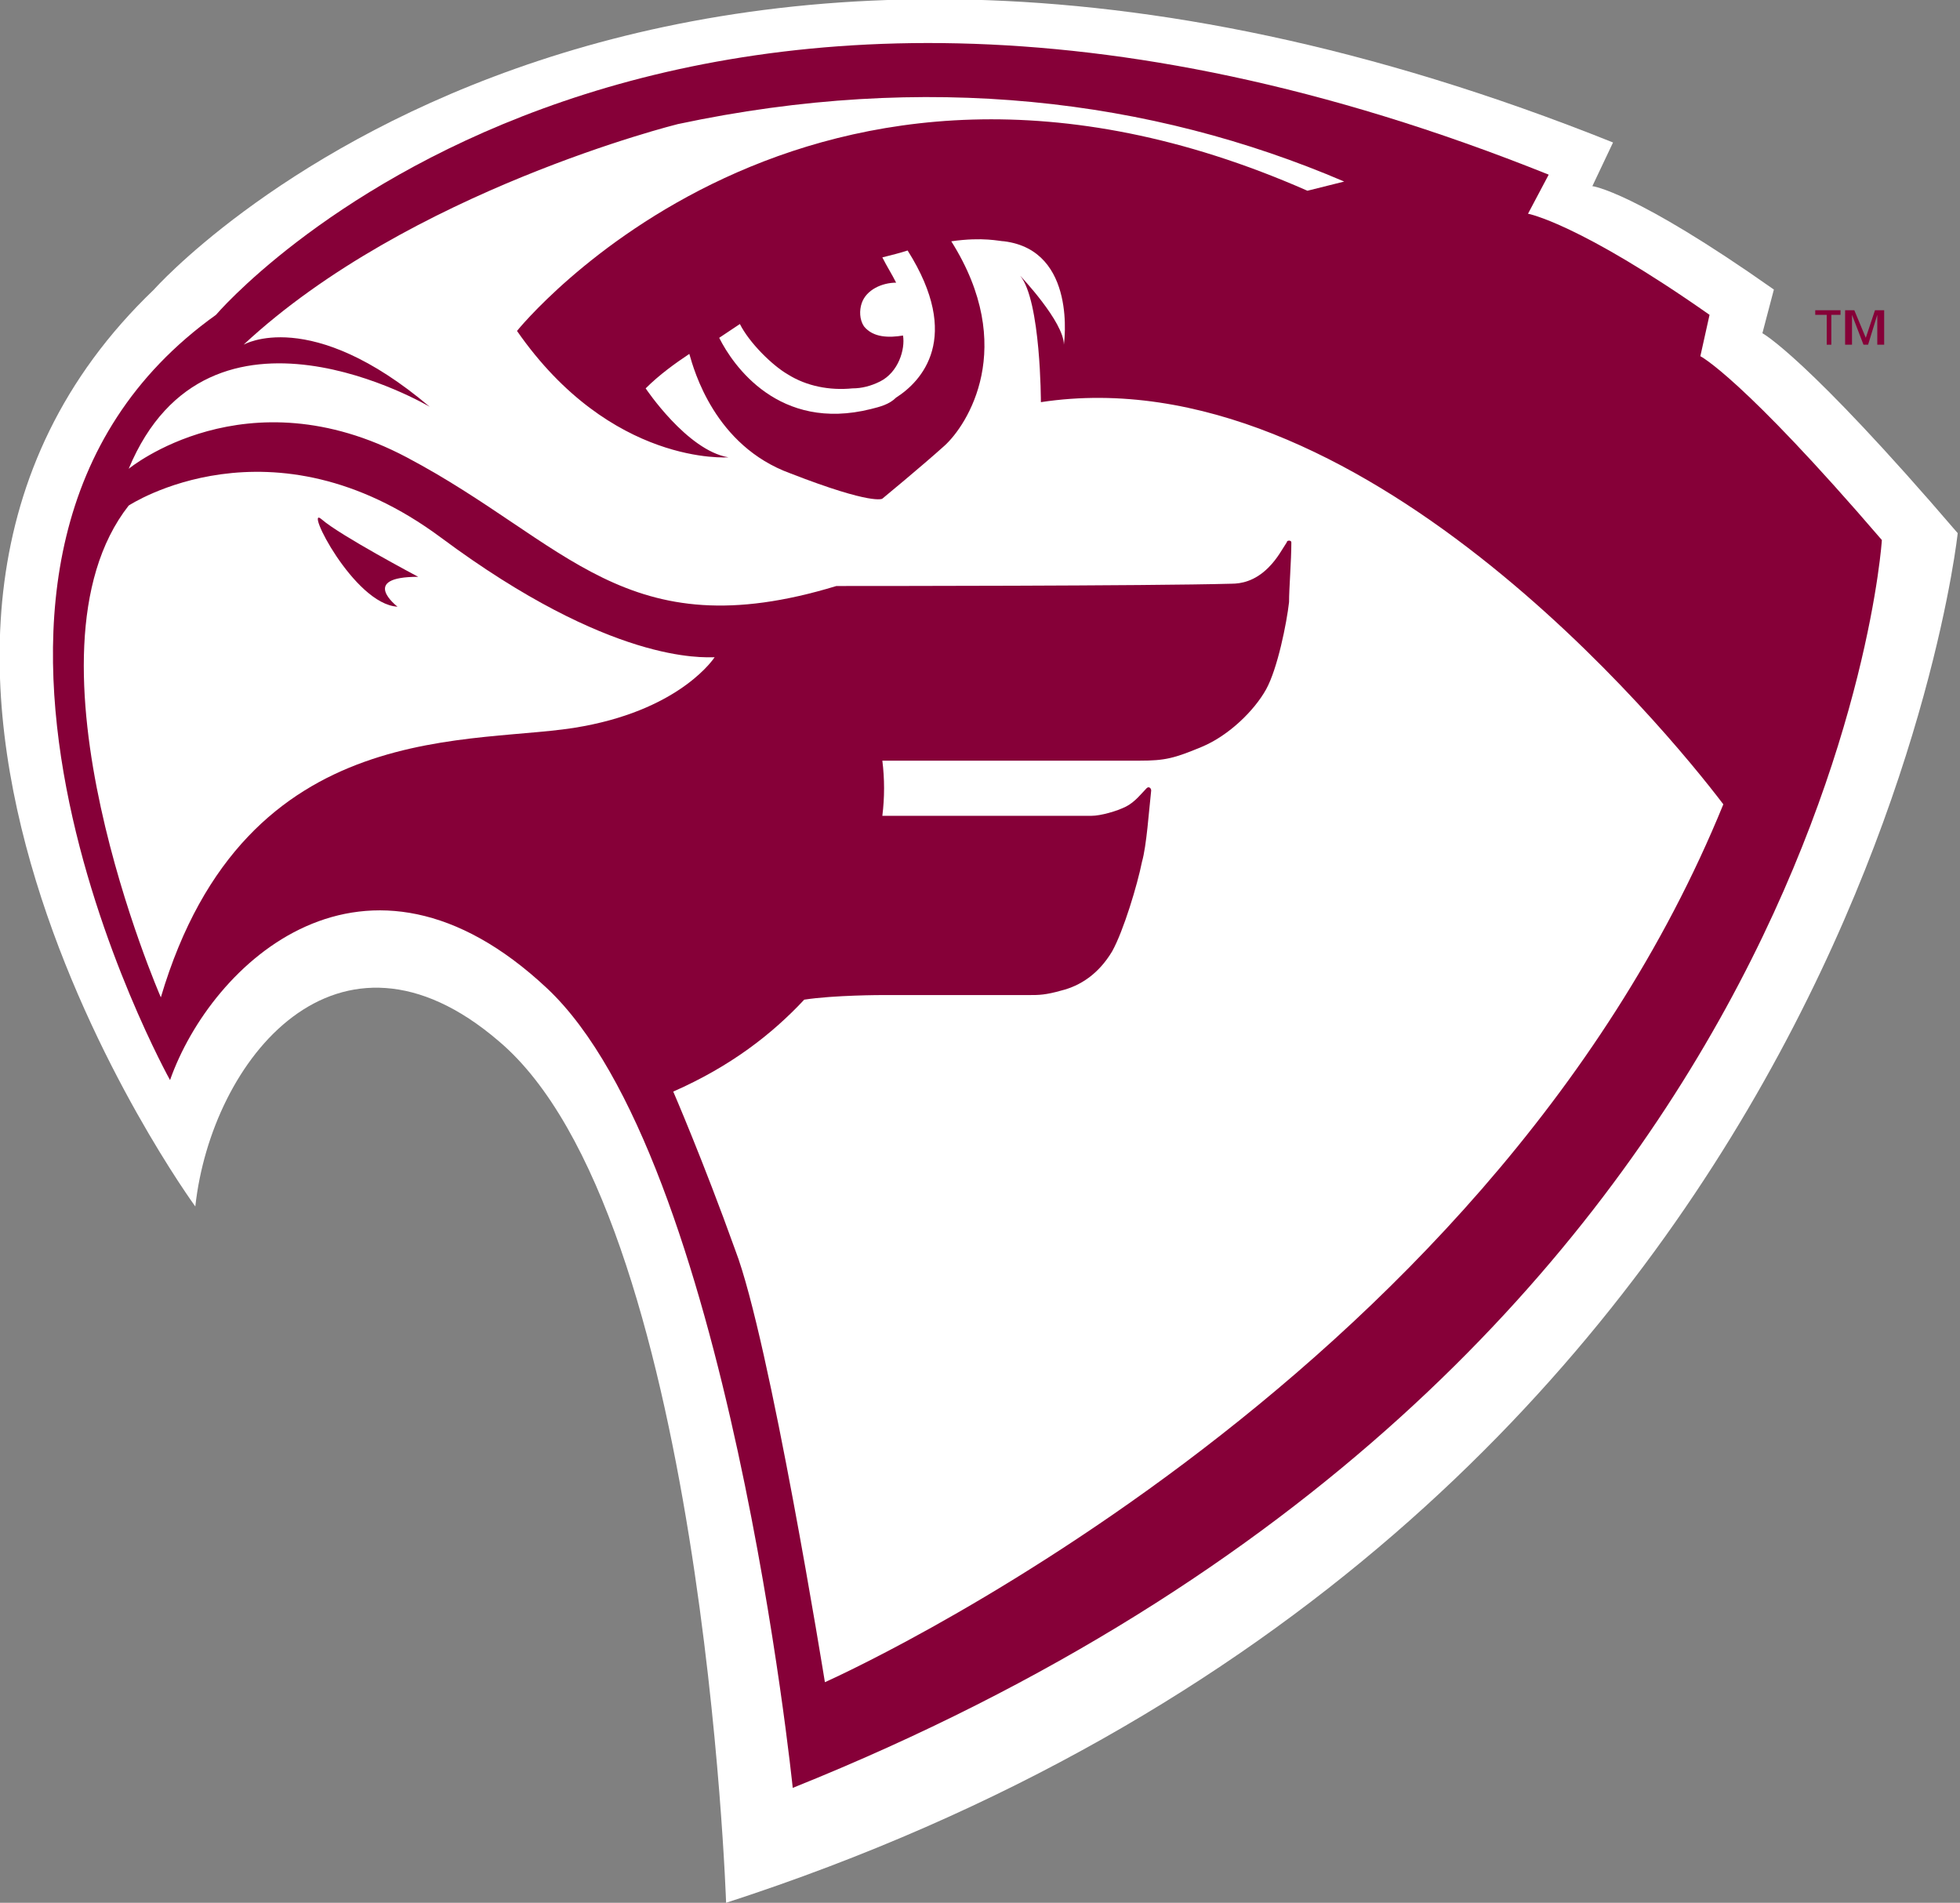
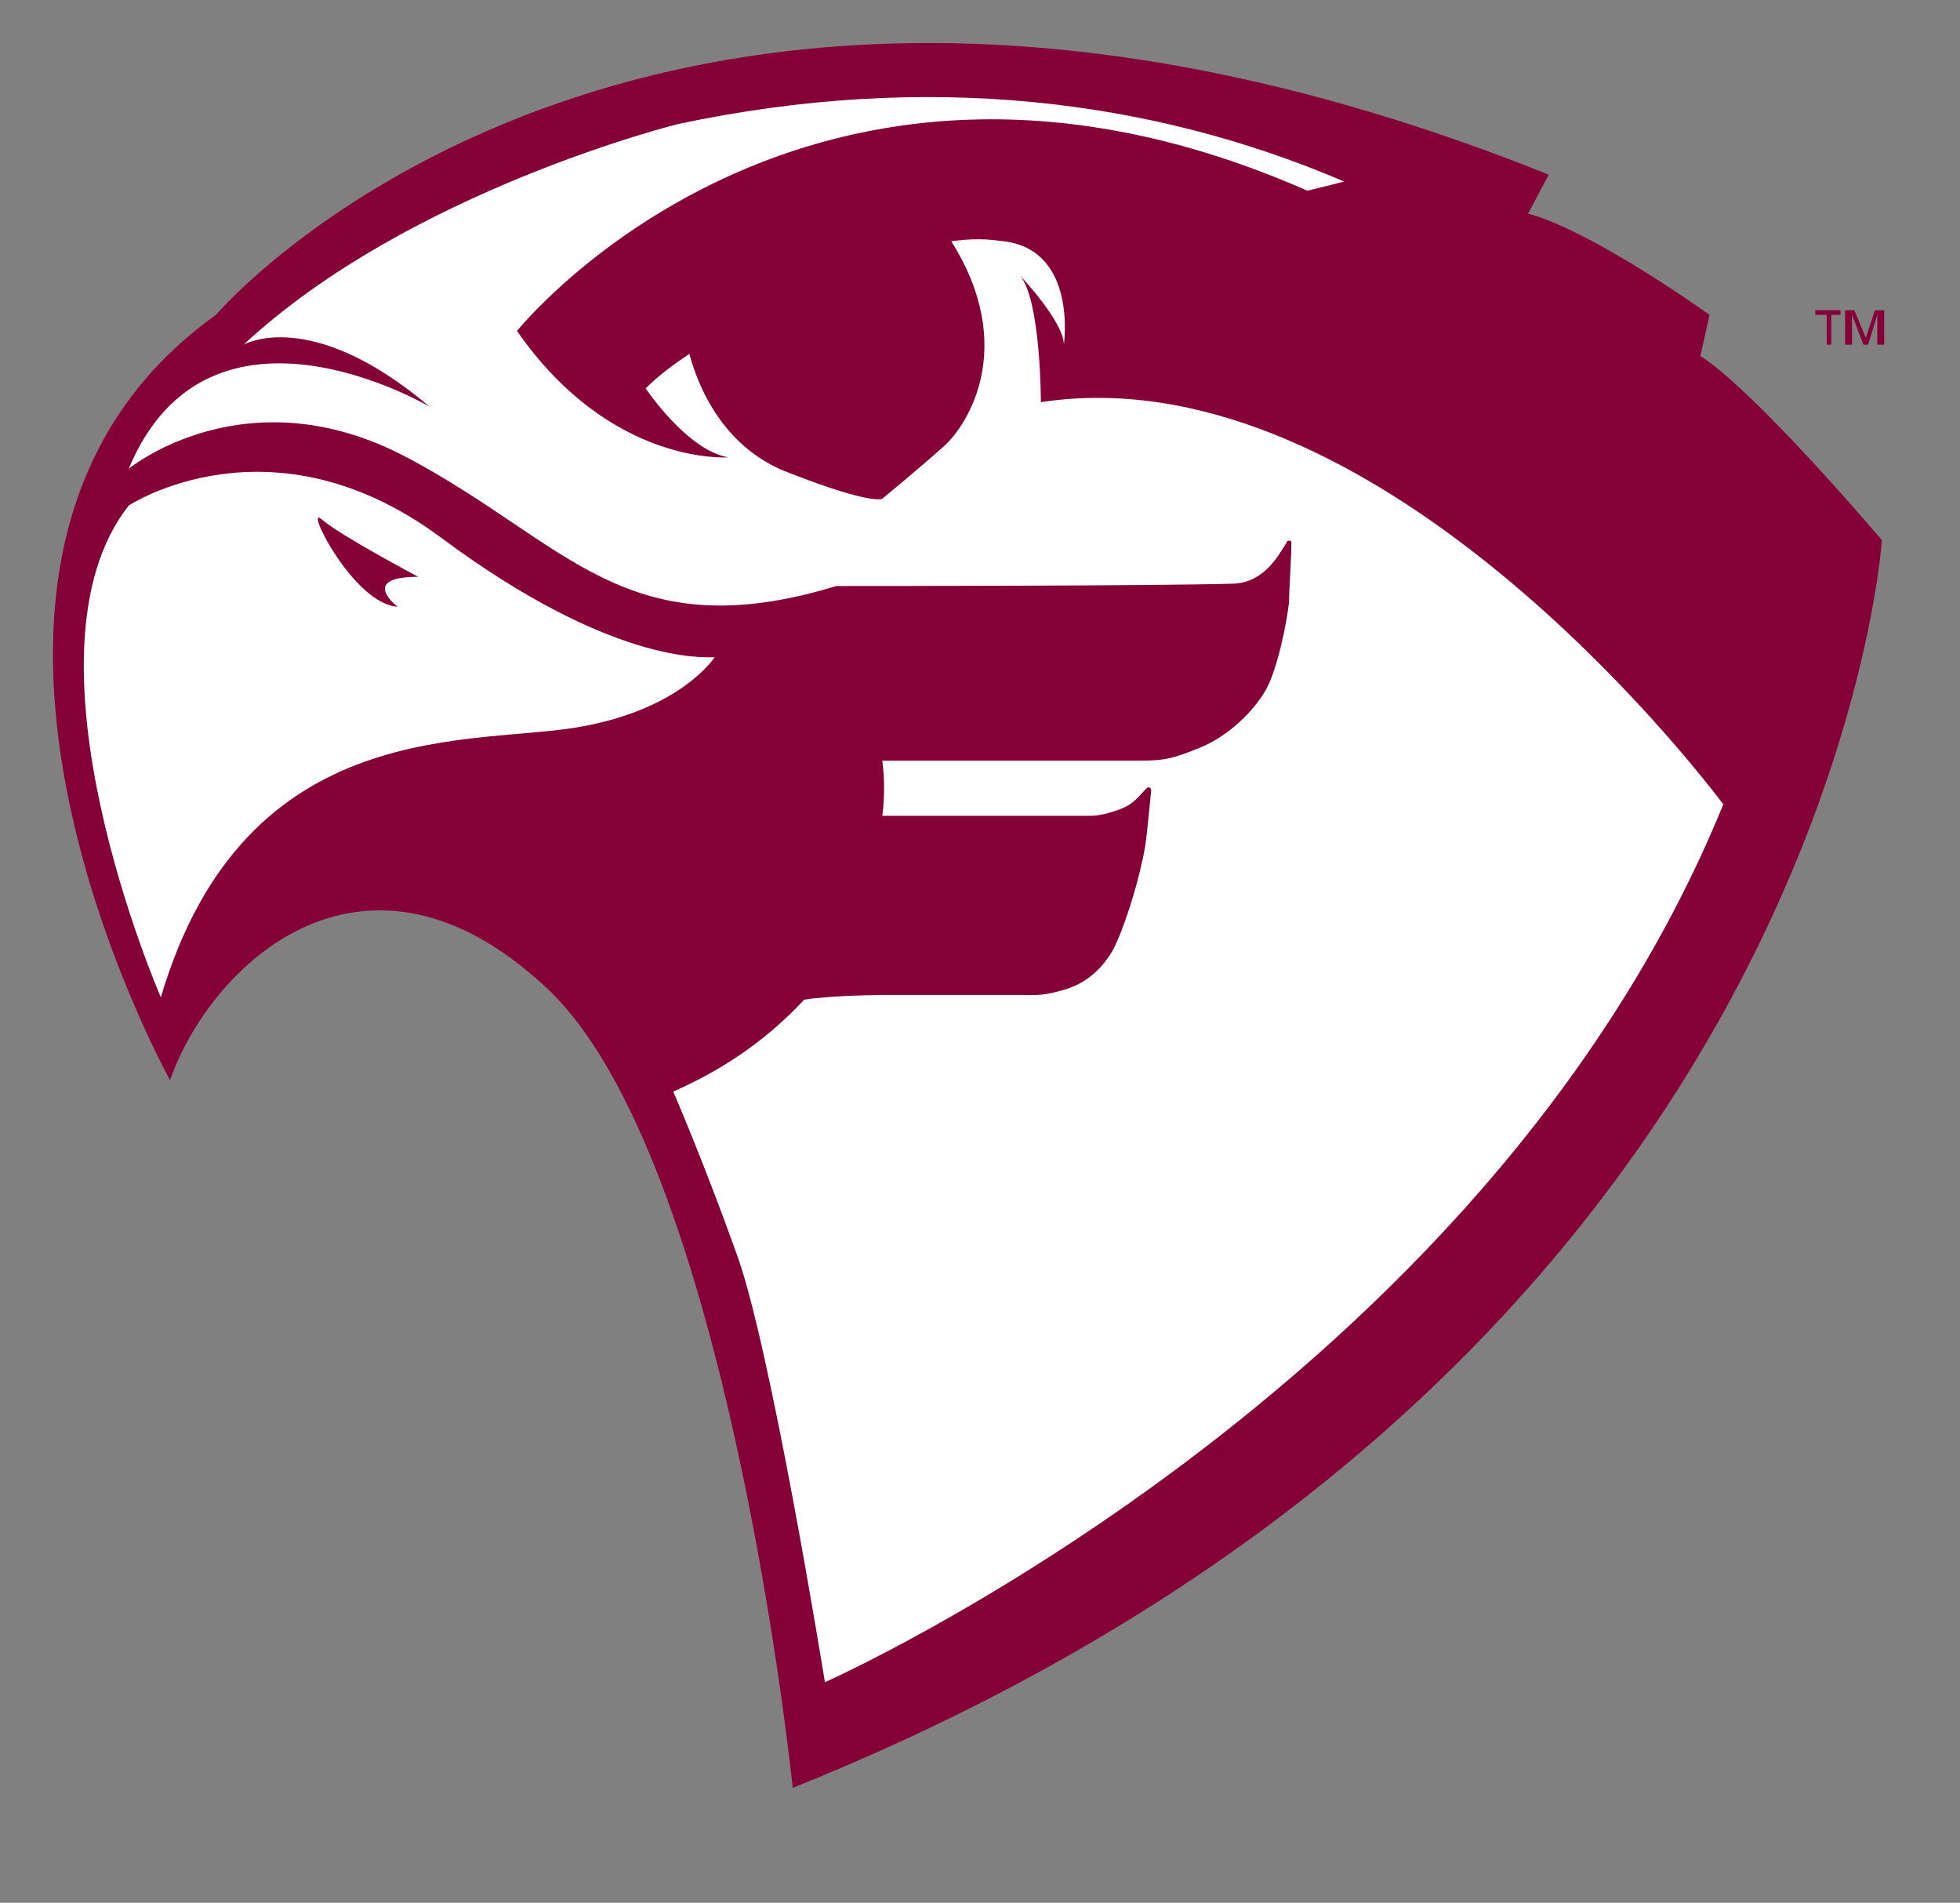
<svg xmlns="http://www.w3.org/2000/svg" version="1.1" id="Layer_2_00000038376583445387147810000014387254966795398584_" x="0px" y="0px" viewBox="0 0 85.3 82.8" style="enable-background:new 0 0 85.3 82.8;" xml:space="preserve">
  <rect x="0" y="0" width="85.3" height="82.8" fill="#808080" stroke="none" />
  <style type="text/css">
	.st0{fill:#FFFFFF;}
	.st1{fill:#860038;}
</style>
  <g>
    <g>
-       <path class="st0" d="M8.5,52.5c0,0-17.9-24.5-1.8-39.9c0,0,20.8-23.5,63.5-6.4l-0.9,1.9c0,0,1.8,0.2,7.9,4.5l-0.5,1.9    c0,0,1.9,1,8.5,8.7c0,0-4.6,43.7-53.6,59.6c0,0-1-30-9.9-37.5C14.7,39.3,9.2,46.1,8.5,52.5C8.5,52.5,8.5,52.5,8.5,52.5z" />
      <path class="st1" d="M7.4,47c0,0-12.7-22.8,2-33.3c0,0,18.6-21.9,58-6.1l-0.9,1.7c0,0,2.2,0.4,7.9,4.4l-0.4,1.8c0,0,1.8,0.9,7.9,8    c0,0-2.3,36.2-47.4,54.3c0,0-2.8-27.4-10.7-34.8S9.2,41.9,7.4,47L7.4,47L7.4,47z" />
    </g>
-     <path class="st1" d="M38.3,11.7C38.3,11.7,38.3,11.7,38.3,11.7c0.1,0,0.1,0,0.1,0L38.3,11.7L38.3,11.7L38.3,11.7z" />
    <path class="st0" d="M31.1,28.6c-0.5,0-4.5,0.3-11.9-5.2S5.6,22,5.6,22C0.5,28.5,7,43.4,7,43.4c3.7-12.5,13.8-10.9,18.4-11.8   C29.7,30.8,31.1,28.6,31.1,28.6L31.1,28.6L31.1,28.6z M17.3,26.4c-1.9-0.1-4.1-4.5-3.3-3.8s4.2,2.5,4.2,2.5   C15.6,25.1,17.3,26.4,17.3,26.4L17.3,26.4L17.3,26.4z" />
    <path class="st0" d="M45.3,17.5c0,0,0-4.4-0.9-5.5c0,0,1.9,2,1.9,3c0,0,0.6-4.1-2.6-4.5c-0.2,0-0.9-0.2-2.3,0   c2.9,4.6,0.7,8-0.3,8.9c-1,0.9-2.7,2.3-2.7,2.3s-0.4,0.3-4-1.1c-3.3-1.2-4.2-4.5-4.4-5.2c-0.6,0.4-1.3,0.9-1.9,1.5   c0,0,1.8,2.7,3.6,3c0,0-5.1,0.4-9.2-5.5c0,0,12.6-15.7,34.4-6.1l1.6-0.4c-8.4-3.6-18.2-4.8-29-2.5c0,0-11.7,2.9-18.9,9.6   c0,0,2.9-1.7,8.1,2.7c0,0-9.6-5.7-13.1,2.7c0,0,5.1-4.2,12.1-0.5c7,3.7,9.5,8.4,18.7,5.6l0,0c0.1,0,0.3,0,0.4,0   c0.8,0,13.2,0,16.8-0.1c0.4,0,1-0.1,1.6-0.7c0.4-0.4,0.6-0.8,0.8-1.1l0,0c0-0.1,0.2-0.1,0.2,0c0,0.8-0.1,2-0.1,2.6   c-0.1,0.9-0.5,2.9-1,3.8s-1.6,2-2.8,2.5c-1.2,0.5-1.6,0.6-2.7,0.6s-8.1,0-10.8,0c-0.1,0-0.3,0-0.4,0c0.1,0.8,0.1,1.6,0,2.4   c0.2,0,0.4,0,0.5,0c0.3,0,6.5,0,8.6,0c0.4,0,1.1-0.2,1.5-0.4c0.4-0.2,0.7-0.6,0.9-0.8l0,0c0.1-0.1,0.2,0,0.2,0.1   c-0.1,0.9-0.2,2.4-0.4,3.1c-0.2,1-0.8,3-1.3,3.9c-0.6,1-1.4,1.5-2.2,1.7c-0.7,0.2-1,0.2-1.4,0.2c-1.6,0-6.4,0-6.4,0s-2.1,0-3.4,0.2   c-1.4,1.5-3.2,2.9-5.7,4c0,0,1.3,3,2.7,6.9c1.5,3.9,3.9,18.8,3.9,18.8s28.7-12.7,39.1-38.2C72.5,31.7,59.1,15.4,45.3,17.5   L45.3,17.5L45.3,17.5z" />
-     <path class="st0" d="M38.3,16.6c-0.4,0.2-0.8,0.3-1.2,0.3c-1,0.1-2-0.1-2.8-0.6c-0.7-0.4-1.7-1.4-2.1-2.2c-0.3,0.2-0.6,0.4-0.9,0.6   c0.6,1.2,2.6,4.1,6.6,3.1c0.4-0.1,0.8-0.2,1.1-0.5c1.1-0.7,2.9-2.6,0.5-6.4c-0.3,0.1-0.7,0.2-1.1,0.3c0.2,0.4,0.4,0.7,0.6,1.1   c-0.6,0-1.3,0.3-1.5,0.9c-0.1,0.3-0.1,0.7,0.1,1c0.4,0.5,1.1,0.5,1.7,0.4C39.4,15.2,39.1,16.2,38.3,16.6L38.3,16.6L38.3,16.6z" />
    <polygon class="st1" points="79.5,13.7 79,13.7 79,13.5 80.1,13.5 80.1,13.7 79.7,13.7 79.7,15 79.5,15 79.5,13.7  " />
    <polygon class="st1" points="80.3,13.5 80.7,13.5 81.2,14.7 81.6,13.5 82,13.5 82,15 81.7,15 81.7,13.7 81.7,13.7 81.3,15 81.1,15    80.6,13.7 80.6,13.7 80.6,15 80.3,15 80.3,13.5  " />
-     <path class="st1" d="M38.6,12C38.6,12,38.6,12,38.6,12c0.1,0,0.1,0,0.1,0L38.6,12L38.6,12L38.6,12z" />
  </g>
</svg>